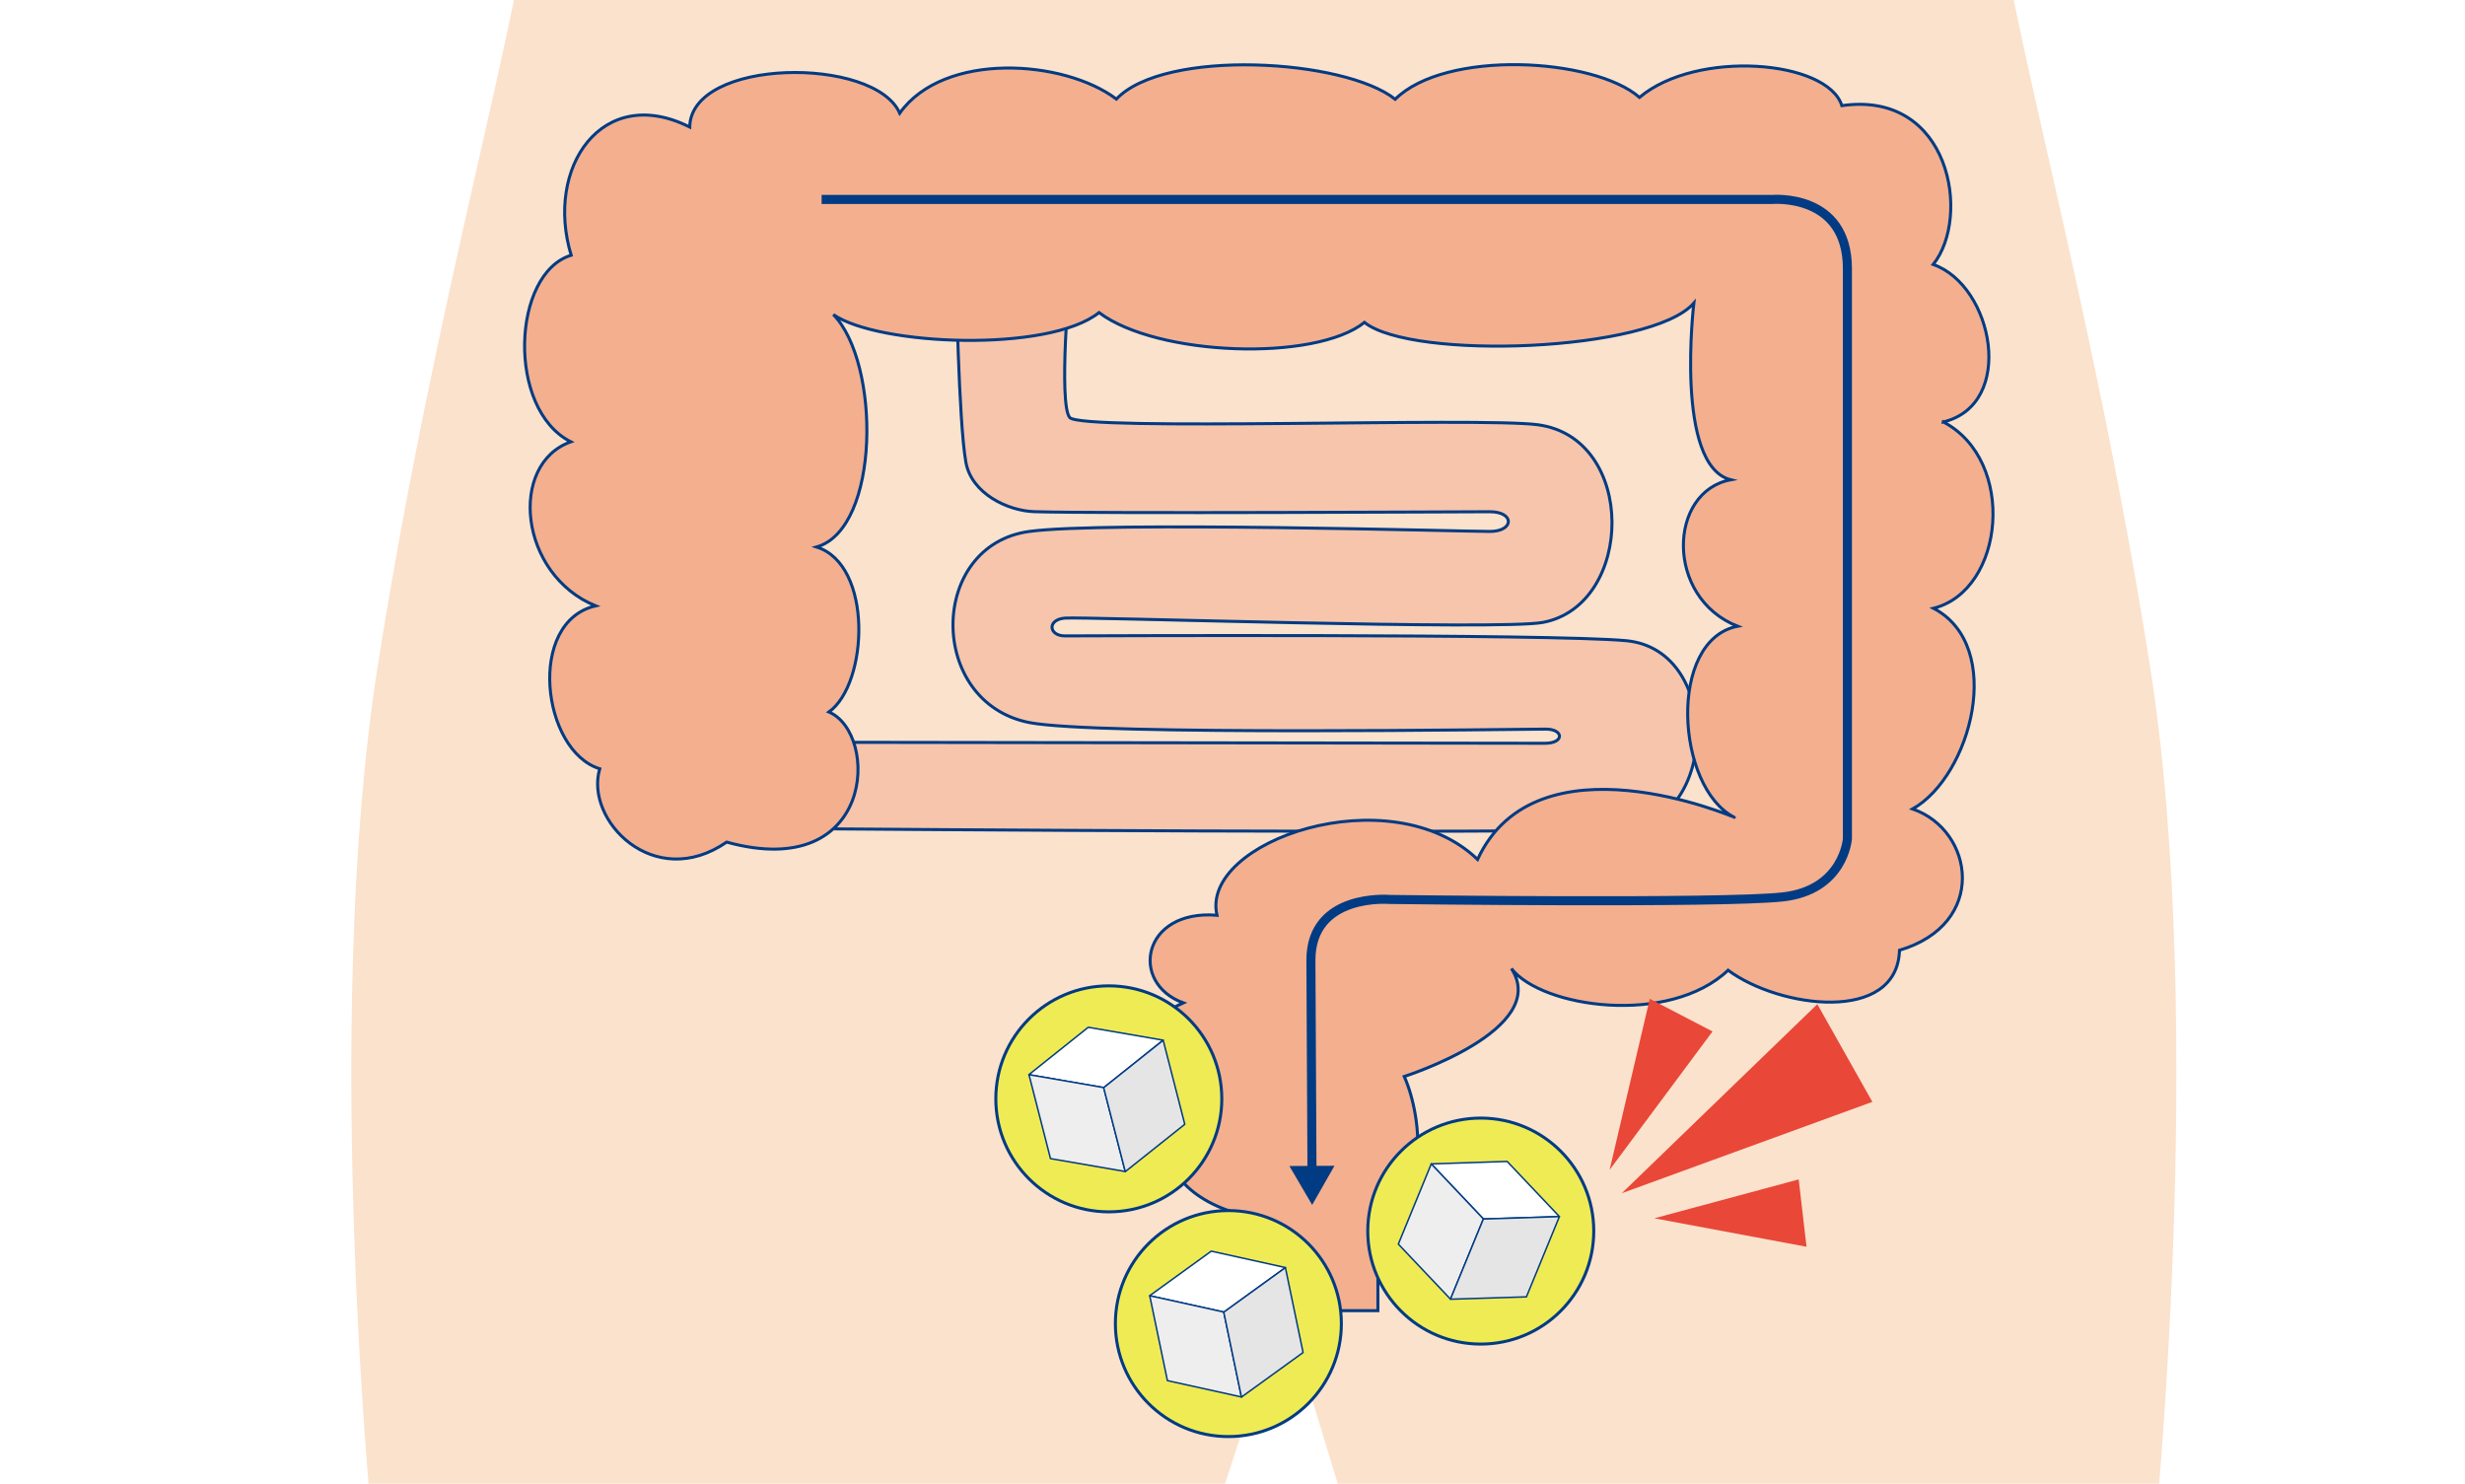
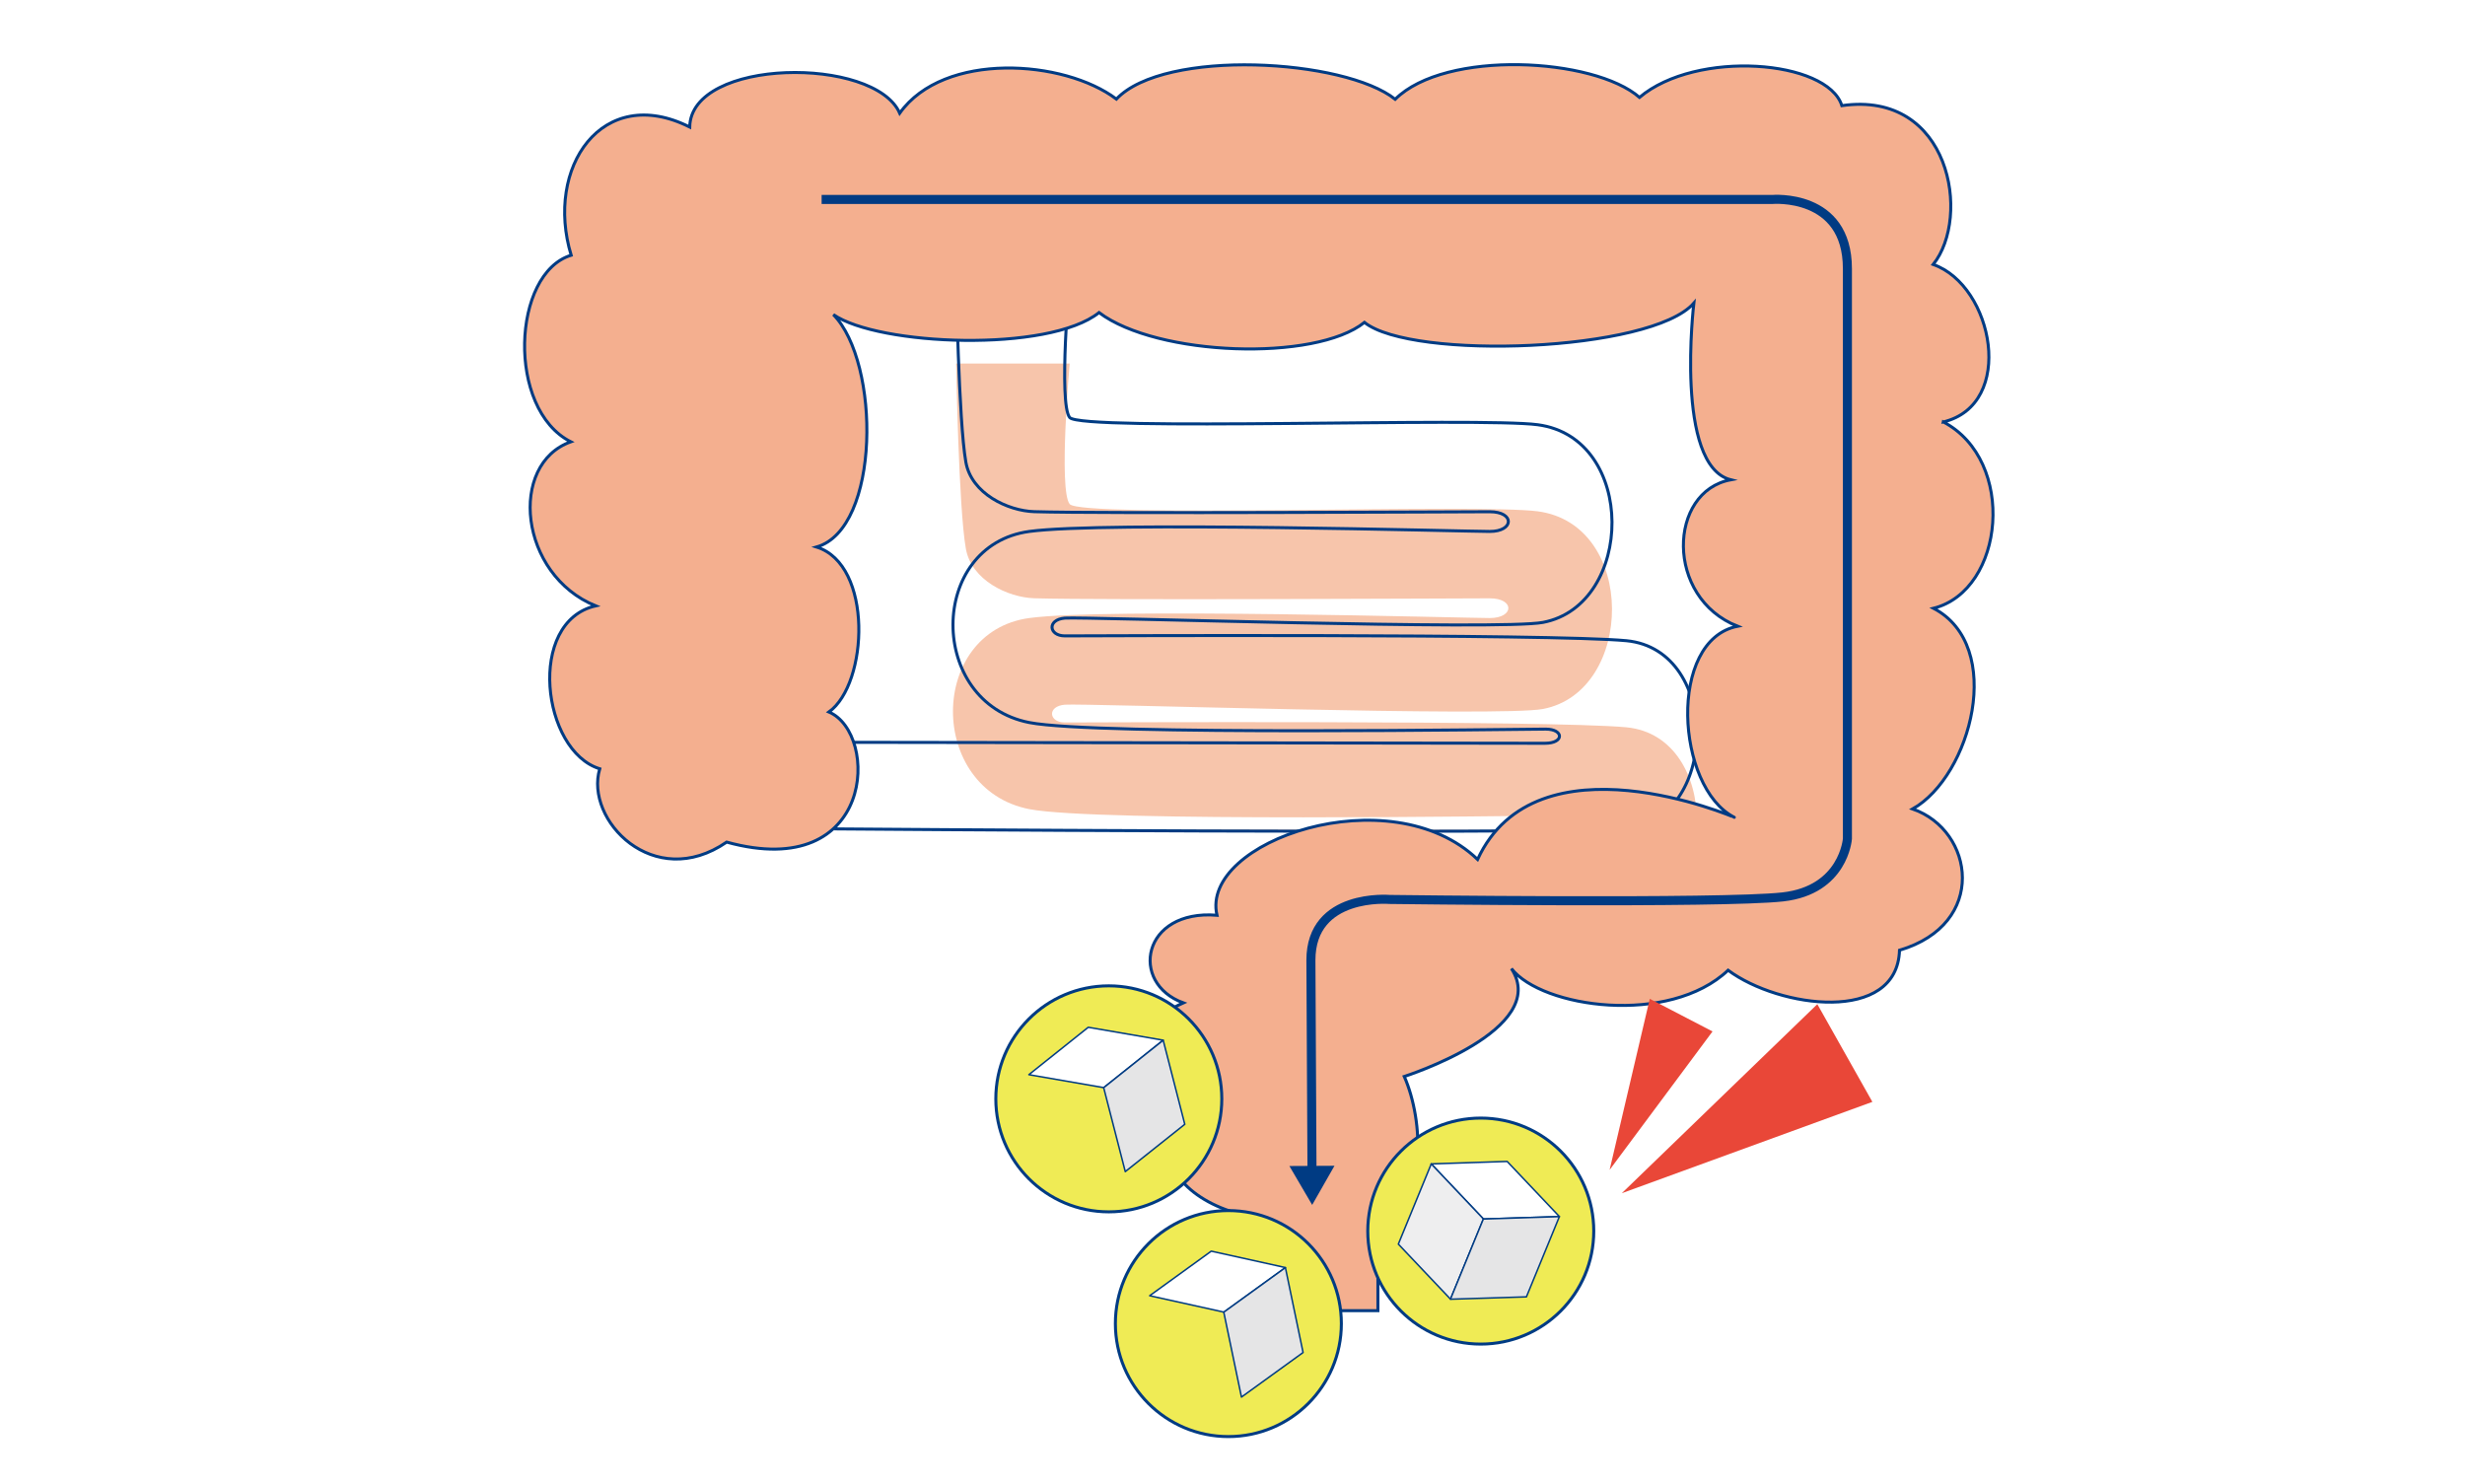
<svg xmlns="http://www.w3.org/2000/svg" id="_レイヤー_2" data-name="レイヤー_2" viewBox="0 0 408.83 246.06">
  <defs>
    <style>
      .cls-1 {
        fill: #003b83;
      }

      .cls-2, .cls-3, .cls-4, .cls-5, .cls-6, .cls-7 {
        stroke: #003b83;
      }

      .cls-2, .cls-3, .cls-4, .cls-5, .cls-7 {
        stroke-linecap: round;
      }

      .cls-2, .cls-3, .cls-4, .cls-7 {
        stroke-linejoin: round;
      }

      .cls-2, .cls-3, .cls-7 {
        stroke-width: .25px;
      }

      .cls-2, .cls-8 {
        fill: #fff;
      }

      .cls-9 {
        fill: #e94738;
      }

      .cls-3 {
        fill: #e5e5e6;
      }

      .cls-4 {
        fill: #efeb55;
      }

      .cls-4, .cls-5 {
        stroke-width: .5px;
      }

      .cls-5, .cls-6 {
        fill: none;
        stroke-miterlimit: 10;
      }

      .cls-6 {
        stroke-width: 1.5px;
      }

      .cls-10 {
        fill: #f7c5ab;
      }

      .cls-7 {
        fill: #eeeeef;
      }

      .cls-11 {
        fill: #fbe2cc;
      }

      .cls-12 {
        fill: #f4af8f;
      }

      .cls-13 {
        clip-path: url(#clippath);
      }
    </style>
    <clipPath id="clippath">
      <rect class="cls-8" width="408.83" height="246.06" />
    </clipPath>
  </defs>
  <g id="_レイヤー_1-2" data-name="レイヤー_1">
    <g>
      <rect class="cls-8" width="408.83" height="246.06" />
      <g class="cls-13">
        <g>
-           <path class="cls-11" d="M356.58,110.44c-9.65-61.15-24.02-108.72-25.28-127.69-1.26-18.96,3.26-125.58,3.26-125.58H84.67s4.52,106.62,3.26,125.58c-1.26,18.96-15.63,66.54-25.28,127.69-9.48,60.05-.63,145.71-.63,145.71h137.84l13.02-39.62,12.06,39.62h132.27s8.85-85.66-.63-145.71Z" />
          <g>
-             <path class="cls-10" d="M269.52,137.43c-13.41.96-130.91.04-130.91.04v-14.36s113.31.16,117.62.16c3.26,0,3.14-2.35.13-2.35-3.96,0-74.6,1.09-85.66-1.09-16.92-3.33-16.8-29.39,0-31.69,12.44-1.7,72.31,0,76.38,0s4.17-3.27,0-3.27c-3.51,0-64.81.33-75.55-.01-4.35-.14-10.41-2.97-11.34-8.22-1.2-6.73-1.61-30.71-1.61-30.71h18.83s-1.87,20.97,0,23.31c1.87,2.33,67.97-.08,77.62,1.2,16.53,2.19,16.04,29.89.89,32.78-7.11,1.36-76.33-.97-79.32-.71-2.99.26-2.65,2.95,0,2.95s80.64-.38,93.14.8c15.92,1.52,15.31,30.05-.21,31.17Z" />
+             <path class="cls-10" d="M269.52,137.43c-13.41.96-130.91.04-130.91.04s113.31.16,117.62.16c3.26,0,3.14-2.35.13-2.35-3.96,0-74.6,1.09-85.66-1.09-16.92-3.33-16.8-29.39,0-31.69,12.44-1.7,72.31,0,76.38,0s4.17-3.27,0-3.27c-3.51,0-64.81.33-75.55-.01-4.35-.14-10.41-2.97-11.34-8.22-1.2-6.73-1.61-30.71-1.61-30.71h18.83s-1.87,20.97,0,23.31c1.87,2.33,67.97-.08,77.62,1.2,16.53,2.19,16.04,29.89.89,32.78-7.11,1.36-76.33-.97-79.32-.71-2.99.26-2.65,2.95,0,2.95s80.64-.38,93.14.8c15.92,1.52,15.31,30.05-.21,31.17Z" />
            <path class="cls-5" d="M269.52,137.43c-13.41.96-130.91.04-130.91.04v-14.36s113.31.16,117.62.16c3.26,0,3.14-2.35.13-2.35-3.96,0-74.6,1.09-85.66-1.09-16.92-3.33-16.8-29.39,0-31.69,12.44-1.7,72.31,0,76.38,0s4.17-3.27,0-3.27c-3.51,0-64.81.33-75.55-.01-4.35-.14-10.41-2.97-11.34-8.22-1.2-6.73-1.61-30.71-1.61-30.71h18.83s-1.87,20.97,0,23.31c1.87,2.33,67.97-.08,77.62,1.2,16.53,2.19,16.04,29.89.89,32.78-7.11,1.36-76.33-.97-79.32-.71-2.99.26-2.65,2.95,0,2.95s80.64-.38,93.14.8c15.92,1.52,15.31,30.05-.21,31.17Z" />
            <path class="cls-12" d="M322.3,69.98c12.07-2.91,8.34-22.6-1.67-26.12,6.32-7.87,2.85-28.92-15.15-26.34-2.38-7.59-24.11-9.34-33.56-1.37-7.58-6.6-32.18-7.96-40.52.31-8.39-6.7-38.27-8.46-46.24-.03-8.67-6.55-28.61-7.95-35.94,2.34-4.16-9.49-34.63-9.19-34.83,2.3-14.51-7.29-24.07,6.72-19.66,21.26-9.8,2.96-10.77,25.53-.06,30.94-10.38,3.69-8.6,22.02,4.12,27.21-11.49,2.63-8.93,24.07.68,27.02-2.55,8.47,8.96,20.48,21.05,12.16,24.63,6.77,25.34-18.01,16.96-21.58,6.54-4.7,7.35-24.42-2.05-27.36,10.6-3.05,10.62-30.57,2.78-38.55,7.46,5.17,35.72,6.35,44.07-.33,9.63,7.26,35.87,8.17,44.02,1.63,7.87,6.3,47.55,4.9,54.63-3.2,0,0-3.23,26.95,6.12,29.3-10.38,1.93-10.94,19.52,1.13,24.29-11.63,2.29-10.25,26.72-.54,31.69.02,0-32.8-14.14-42.58,6.98-14.49-13.88-46.1-3.01-43.22,9.26-12.43-1.01-14.58,11.25-5.59,14.53-9.72,4.23-10.05,15.81-.49,20.64-4.81,5.69,1.39,12.16,9.69,14.32v16.09h23.08v-17.06c8.3-.21,7.6-14.51,4.37-21.78,0,0,24.35-7.77,17.77-17.9,5.07,6.53,26.19,9.52,35.94.28,8.5,6.31,28.04,8.9,28.43-3.32,14.66-4.33,12.42-19.86,2.18-23.43,9.7-5.47,15.42-27,3.46-33.28,11.82-2.98,13.82-24.52,1.62-30.91Z" />
            <path class="cls-5" d="M322.3,69.98c12.07-2.91,8.34-22.6-1.67-26.12,6.32-7.87,2.85-28.92-15.15-26.34-2.38-7.59-24.11-9.34-33.56-1.37-7.58-6.6-32.18-7.96-40.52.31-8.39-6.7-38.27-8.46-46.24-.03-8.67-6.55-28.61-7.95-35.94,2.34-4.16-9.49-34.63-9.19-34.83,2.3-14.51-7.29-24.07,6.72-19.66,21.26-9.8,2.96-10.77,25.53-.06,30.94-10.38,3.69-8.6,22.02,4.12,27.21-11.49,2.63-8.93,24.07.68,27.02-2.55,8.47,8.96,20.48,21.05,12.16,24.63,6.77,25.34-18.01,16.96-21.58,6.54-4.7,7.35-24.42-2.05-27.36,10.6-3.05,10.62-30.57,2.78-38.55,7.46,5.17,35.72,6.35,44.07-.33,9.63,7.26,35.87,8.17,44.02,1.63,7.87,6.3,47.55,4.9,54.63-3.2,0,0-3.23,26.95,6.12,29.3-10.38,1.93-10.94,19.52,1.13,24.29-11.63,2.29-10.25,26.72-.54,31.69.02,0-32.8-14.14-42.58,6.98-14.49-13.88-46.1-3.01-43.22,9.26-12.43-1.01-14.58,11.25-5.59,14.53-9.72,4.23-10.05,15.81-.49,20.64-4.81,5.69,1.39,12.16,9.69,14.32v16.09h23.08v-17.06c8.3-.21,7.6-14.51,4.37-21.78,0,0,24.35-7.77,17.77-17.9,5.07,6.53,26.19,9.52,35.94.28,8.5,6.31,28.04,8.9,28.43-3.32,14.66-4.33,12.42-19.86,2.18-23.43,9.7-5.47,15.42-27,3.46-33.28,11.82-2.98,13.82-24.52,1.62-30.91Z" />
            <g>
              <path class="cls-6" d="M136.27,33.08h157.63s12.5-1.13,12.5,11.48v94.55s-.6,8.51-10.72,9.64-65.21.42-65.21.42c0,0-13.05-1.13-13.05,10.07l.18,35.2" />
              <polygon class="cls-1" points="213.85 193.38 217.63 199.83 221.33 193.34 213.85 193.38" />
            </g>
          </g>
          <g>
            <circle class="cls-4" cx="183.9" cy="182.24" r="18.74" />
            <g>
              <polygon class="cls-2" points="183.06 180.38 170.64 178.23 180.49 170.37 192.91 172.51 183.06 180.38" />
-               <polygon class="cls-7" points="186.63 194.29 174.23 192.15 170.66 178.23 183.05 180.37 186.63 194.29" />
              <polygon class="cls-3" points="186.63 194.31 196.5 186.46 192.92 172.52 183.05 180.39 186.63 194.31" />
            </g>
          </g>
          <g>
            <circle class="cls-4" cx="245.59" cy="204.17" r="18.74" />
            <g>
              <polygon class="cls-2" points="246.04 202.17 237.37 193.03 249.97 192.62 258.64 201.77 246.04 202.17" />
              <polygon class="cls-7" points="240.57 215.46 231.92 206.33 237.38 193.03 246.03 202.16 240.57 215.46" />
              <polygon class="cls-3" points="240.56 215.47 253.16 215.08 258.63 201.77 246.02 202.17 240.56 215.47" />
            </g>
          </g>
          <g>
            <circle class="cls-4" cx="203.73" cy="219.51" r="18.74" />
            <g>
              <polygon class="cls-2" points="202.99 217.61 190.68 214.89 200.89 207.5 213.19 210.22 202.99 217.61" />
-               <polygon class="cls-7" points="205.9 231.68 193.62 228.97 190.69 214.89 202.97 217.6 205.9 231.68" />
              <polygon class="cls-3" points="205.9 231.7 216.12 224.31 213.19 210.23 202.97 217.62 205.9 231.7" />
            </g>
          </g>
        </g>
        <g>
          <polygon class="cls-9" points="266.96 194.02 273.62 165.65 284.03 171.06 266.96 194.02" />
          <polygon class="cls-9" points="268.98 197.89 301.41 166.54 310.54 182.74 268.98 197.89" />
-           <polygon class="cls-9" points="274.38 202.05 298.32 195.6 299.62 206.77 274.38 202.05" />
        </g>
      </g>
    </g>
  </g>
</svg>